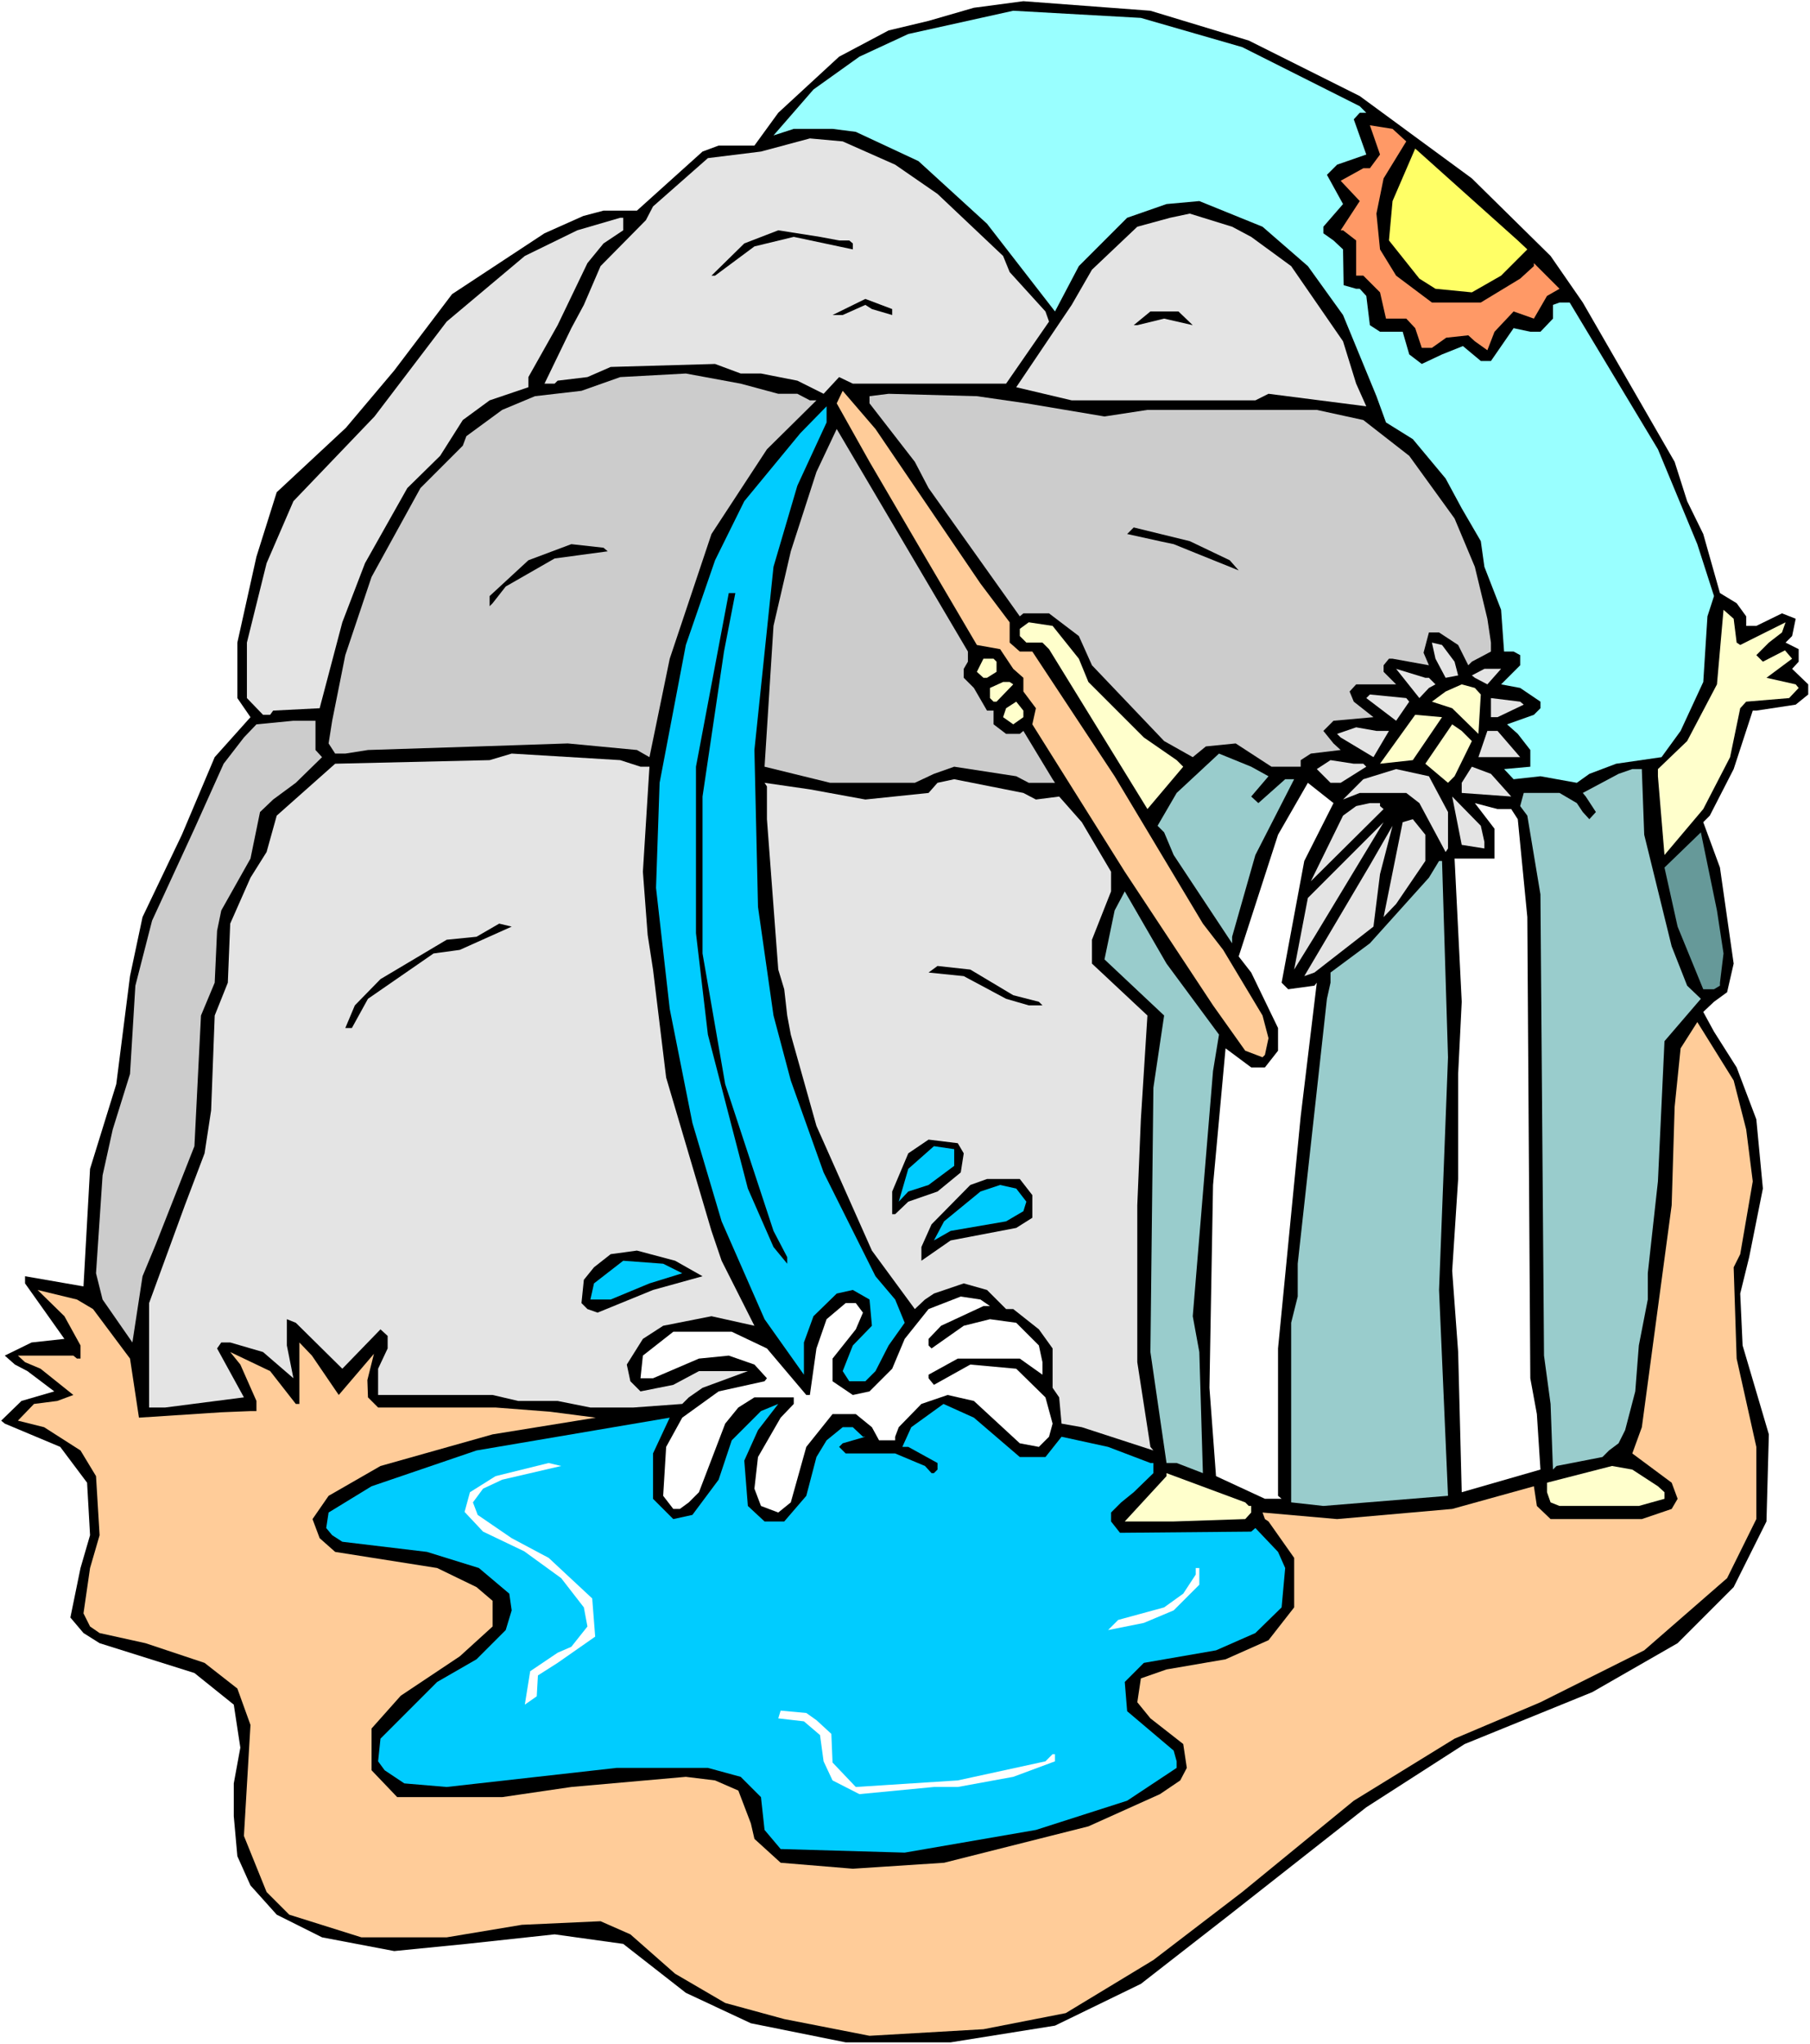
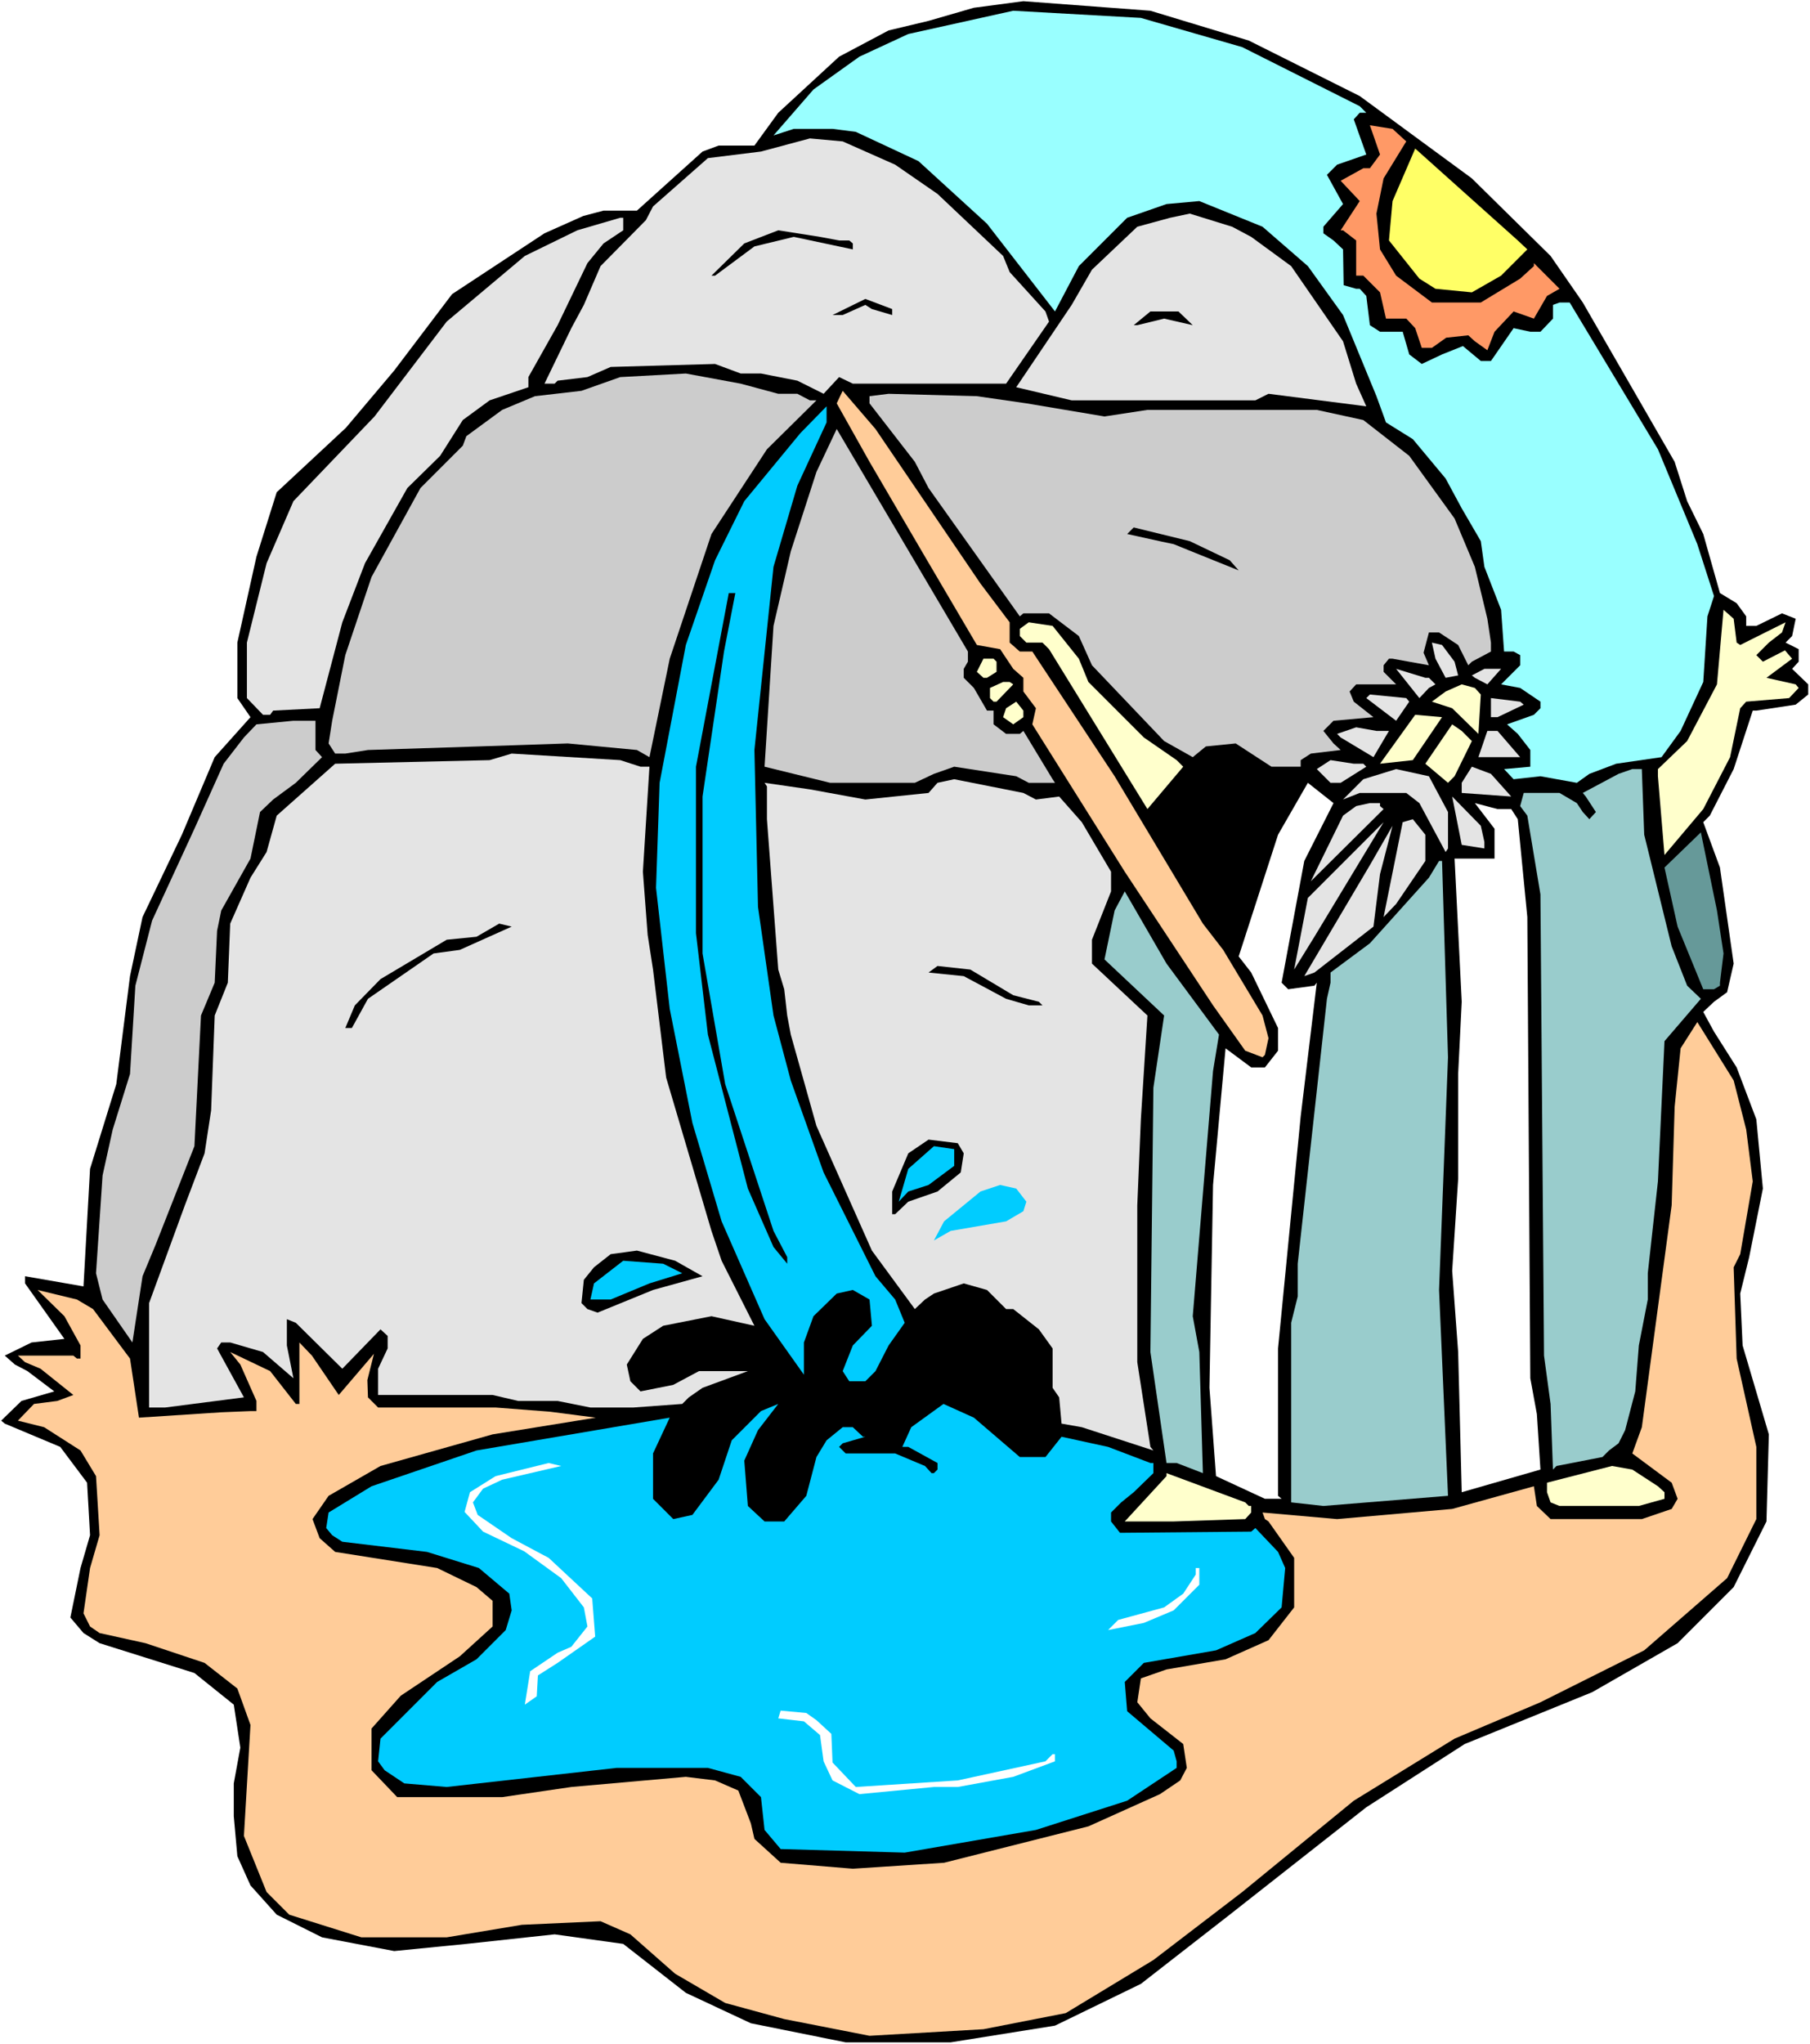
<svg xmlns="http://www.w3.org/2000/svg" xmlns:ns1="http://sodipodi.sourceforge.net/DTD/sodipodi-0.dtd" xmlns:ns2="http://www.inkscape.org/namespaces/inkscape" version="1.0" width="129.766mm" height="146.49mm" id="svg68" ns1:docname="Moses in the Desert 3.wmf">
  <rect width="100%" height="100%" fill="#333333" stroke="none" />
  <ns1:namedview id="namedview68" pagecolor="#ffffff" bordercolor="#000000" borderopacity="0.25" ns2:showpageshadow="2" ns2:pageopacity="0.0" ns2:pagecheckerboard="0" ns2:deskcolor="#d1d1d1" ns2:document-units="mm" />
  <defs id="defs1">
    <pattern id="WMFhbasepattern" patternUnits="userSpaceOnUse" width="6" height="6" x="0" y="0" />
  </defs>
  <path style="fill:#ffffff;fill-opacity:1;fill-rule:evenodd;stroke:none" d="M 0,553.663 H 490.455 V 0 H 0 Z" id="path1" />
  <path style="fill:#000000;fill-opacity:1;fill-rule:evenodd;stroke:none" d="m 338.39,10.989 30.058,15.029 30.381,22.302 21.331,21.009 8.726,12.605 24.886,43.149 3.394,10.666 4.363,8.888 4.525,15.999 4.525,2.747 2.586,3.555 v 2.586 h 2.747 l 6.949,-3.394 3.717,1.454 -0.97,4.687 -1.778,1.778 3.555,1.778 v 3.394 l -1.778,1.939 4.363,4.202 v 2.747 l -3.394,2.747 -10.666,1.616 h -0.97 l -5.171,15.837 -6.464,12.605 -1.778,1.778 4.525,12.282 3.717,26.019 -1.778,7.757 -3.555,2.586 -2.909,2.747 2.909,5.333 6.141,9.696 5.333,14.06 1.778,18.746 -3.717,18.585 -2.424,9.858 0.646,14.06 7.11,24.079 -0.646,23.595 -8.888,17.777 -15.19,15.191 -23.109,13.252 -34.582,14.06 -26.664,17.13 -37.006,29.089 -24.078,18.746 -23.27,11.312 -28.28,4.525 h -28.442 l -25.694,-5.171 -17.614,-8.242 -16.968,-13.252 -18.584,-2.586 -23.917,2.586 -19.554,1.939 -19.554,-3.717 -12.282,-6.141 -7.11,-7.919 -3.555,-7.919 -0.97,-10.828 v -8.888 l 1.778,-9.696 -1.778,-11.636 -10.666,-8.565 -25.694,-8.08 -4.363,-2.747 -3.555,-4.202 2.747,-13.413 2.586,-8.888 -0.808,-14.221 -7.272,-9.696 -15.029,-6.303 -0.97,-0.808 5.494,-5.333 8.888,-2.586 -7.272,-5.495 -3.394,-1.778 -2.747,-2.424 7.272,-3.555 8.888,-0.97 -10.666,-15.029 v -1.939 l 15.837,2.747 1.778,-31.836 7.11,-22.948 3.717,-29.251 3.394,-15.999 10.666,-22.302 8.888,-21.009 9.696,-10.828 -3.555,-5.171 v -15.029 l 5.171,-23.271 5.494,-17.453 18.746,-17.453 13.09,-15.514 15.675,-20.686 25.048,-16.484 10.504,-4.687 5.494,-1.454 h 9.05 l 17.776,-15.999 4.363,-1.616 h 9.696 l 6.464,-8.888 16.483,-15.191 13.413,-7.111 10.827,-2.586 12.282,-3.555 13.413,-1.778 34.421,2.586 z" id="path2" />
  <path style="fill:#99ffff;fill-opacity:1;fill-rule:evenodd;stroke:none" d="m 336.612,12.767 31.835,15.999 1.778,1.778 h -1.778 l -1.616,1.778 3.394,9.535 -7.918,2.747 -2.747,2.747 4.363,7.919 -5.333,6.141 v 1.778 l 2.747,1.939 2.586,2.424 0.162,9.696 3.394,0.97 h 0.97 l 1.778,1.939 0.97,7.919 2.747,1.778 h 6.141 l 1.778,6.141 3.394,2.586 5.494,-2.586 5.656,-2.262 4.848,4.04 h 2.747 l 6.141,-8.888 4.525,0.97 h 2.747 l 3.394,-3.555 v -3.717 l 1.778,-0.646 h 2.747 l 23.917,39.755 10.666,25.695 4.525,14.06 -1.778,5.495 -1.131,17.777 -6.141,13.252 -5.171,7.111 -12.282,1.778 -7.272,2.747 -3.394,2.424 -9.858,-1.778 -7.272,0.808 -2.586,-2.747 7.11,-0.646 v -4.525 l -3.394,-4.363 -2.909,-2.586 7.272,-2.586 1.778,-1.778 v -1.778 l -5.494,-3.717 -5.171,-0.97 5.171,-5.171 v -2.747 l -1.778,-0.97 h -2.586 l -0.808,-11.312 -4.525,-11.636 -0.97,-6.949 -5.171,-8.888 -4.363,-8.08 -8.888,-10.666 -7.272,-4.525 -2.586,-7.111 -9.05,-21.978 -9.534,-13.252 -12.282,-10.666 -17.13,-6.949 -8.888,0.808 -10.666,3.717 -13.09,13.09 -6.464,12.282 -18.422,-23.756 -18.584,-16.969 -16.968,-7.919 -6.302,-0.808 h -10.504 l -5.494,1.778 10.827,-12.444 12.443,-8.888 13.251,-6.141 28.442,-6.303 34.582,1.939 z" id="path3" />
  <path style="fill:#ff9966;fill-opacity:1;fill-rule:evenodd;stroke:none" d="m 381.052,38.301 -6.141,10.02 -1.939,9.535 0.97,9.696 4.363,7.111 9.696,7.272 h 13.251 l 10.666,-6.464 3.717,-3.394 v -0.808 l 6.949,6.949 -3.394,1.939 -3.555,6.141 -5.494,-1.939 -5.171,5.495 -1.939,5.01 -3.394,-2.424 -1.778,-1.616 -5.979,0.646 -3.878,2.747 h -2.747 l -1.778,-5.333 -2.424,-2.586 h -5.494 l -1.616,-7.111 -4.525,-4.525 h -1.939 V 65.127 l -3.555,-2.747 h -0.646 l 5.171,-7.919 -5.171,-5.495 6.141,-3.394 h 1.778 l 2.747,-3.717 -2.747,-7.919 6.141,0.97 z" id="path4" />
  <path style="fill:#e4e4e4;fill-opacity:1;fill-rule:evenodd;stroke:none" d="m 242.561,44.603 11.474,7.919 17.776,16.807 1.778,4.363 9.696,10.666 0.97,2.747 -11.635,16.807 h -41.531 l -3.717,-1.778 -4.202,4.525 -7.11,-3.555 -9.858,-1.939 h -5.494 l -6.949,-2.586 -28.28,0.808 -6.302,2.747 -8.08,0.97 -0.808,0.808 h -2.747 l 7.272,-15.029 3.394,-6.303 4.525,-10.504 12.282,-12.444 1.939,-3.717 14.867,-13.09 14.382,-1.778 13.251,-3.555 8.888,0.808 z" id="path5" />
  <path style="fill:#ffff66;fill-opacity:1;fill-rule:evenodd;stroke:none" d="m 413.857,67.551 -7.11,7.111 -7.918,4.525 -9.858,-0.97 -4.363,-2.747 -8.242,-10.343 0.97,-10.666 6.141,-14.221 27.795,24.887 z" id="path6" />
  <path style="fill:#e4e4e4;fill-opacity:1;fill-rule:evenodd;stroke:none" d="m 339.036,64.158 10.827,7.919 14.059,20.362 3.555,11.474 2.747,6.141 -26.502,-3.394 -3.555,1.778 h -49.773 l -15.029,-3.555 15.029,-22.302 5.494,-9.535 12.282,-11.636 8.888,-2.424 5.333,-1.131 11.474,3.555 z" id="path7" />
  <path style="fill:#e4e4e4;fill-opacity:1;fill-rule:evenodd;stroke:none" d="m 168.872,62.38 -5.333,3.555 -4.363,5.333 -8.08,16.807 -7.918,14.06 v 2.747 l -10.504,3.555 -7.272,5.333 -6.141,9.696 -8.888,8.727 -11.474,20.362 -6.141,15.999 -6.141,23.271 -12.605,0.646 -0.808,1.131 h -1.939 l -4.363,-4.525 v -15.029 l 5.333,-21.494 7.272,-16.807 21.978,-22.948 19.554,-25.695 21.17,-17.777 14.221,-6.949 11.635,-3.394 h 0.808 z" id="path8" />
  <path style="fill:#000000;fill-opacity:1;fill-rule:evenodd;stroke:none" d="m 227.371,65.127 h 2.747 l 0.97,0.808 v 1.616 l -15.998,-3.394 -10.666,2.586 -10.666,7.919 h -0.97 l 8.888,-8.727 9.211,-3.555 11.312,1.778 z" id="path9" />
  <path style="fill:#000000;fill-opacity:1;fill-rule:evenodd;stroke:none" d="m 241.753,85.328 -5.494,-1.616 -1.778,-1.131 -6.141,2.747 h -2.747 l 8.888,-4.363 7.272,2.747 z" id="path10" />
  <path style="fill:#000000;fill-opacity:1;fill-rule:evenodd;stroke:none" d="m 323.2,88.075 -7.757,-1.778 -7.272,1.778 h -0.97 l 4.525,-3.717 h 7.595 z" id="path11" />
  <path style="fill:#cccccc;fill-opacity:1;fill-rule:evenodd;stroke:none" d="m 210.888,106.66 h 5.171 l 3.394,1.778 h 1.778 l -13.413,13.252 -15.029,22.948 -11.312,33.776 -5.494,26.665 -3.394,-1.939 -18.746,-1.778 -24.078,0.808 -30.058,0.97 -6.141,0.97 h -2.747 l -1.778,-2.747 0.97,-6.141 3.555,-17.777 7.11,-21.17 13.251,-24.079 11.474,-11.474 0.97,-2.586 9.696,-7.111 8.888,-3.717 12.605,-1.454 10.504,-3.717 17.776,-0.97 14.867,2.747 z" id="path12" />
  <path style="fill:#ffcc99;fill-opacity:1;fill-rule:evenodd;stroke:none" d="m 265.67,158.051 7.918,10.504 v 5.495 l 2.747,2.424 h 3.394 l 22.301,33.776 23.917,39.917 5.494,7.111 10.666,17.777 1.616,6.141 -0.97,4.525 -0.646,0.646 -4.686,-1.778 -8.726,-12.282 -23.917,-36.2 -25.048,-39.917 0.97,-4.363 -3.394,-4.525 v -3.717 l -2.747,-2.424 -3.555,-5.333 -6.302,-1.131 -14.059,-23.918 -15.029,-25.695 -8.888,-15.837 1.616,-3.394 8.888,10.343 z" id="path13" />
  <path style="fill:#cccccc;fill-opacity:1;fill-rule:evenodd;stroke:none" d="m 278.113,109.246 21.17,3.555 11.635,-1.778 h 45.894 l 12.605,2.747 12.443,9.696 12.282,16.969 5.494,13.09 3.394,14.06 0.97,6.464 v 2.424 l -5.171,2.747 -0.97,0.97 -2.747,-5.495 -5.171,-3.394 h -2.747 l -1.454,5.495 1.454,3.394 -9.858,-1.778 h -0.97 l -1.454,1.778 v 1.778 l 3.394,3.394 h -10.827 l -1.778,1.939 1.131,2.747 5.333,4.202 -10.827,0.97 -2.747,2.747 2.747,3.394 1.939,1.778 -8.08,0.97 -2.747,1.778 v 1.778 h -7.918 l -9.696,-6.303 -8.08,0.808 -3.555,2.909 -7.757,-4.363 -19.554,-20.524 -3.555,-7.919 -8.08,-6.141 h -6.949 l -0.97,0.808 -24.725,-34.745 -3.717,-7.111 -12.282,-15.837 v -1.939 l 5.171,-0.646 23.917,0.646 z" id="path14" />
  <path style="fill:#00ccff;fill-opacity:1;fill-rule:evenodd;stroke:none" d="m 216.059,131.548 -6.464,21.978 -5.171,49.613 0.97,42.502 4.202,29.412 4.686,17.615 8.888,24.887 14.059,28.12 5.333,6.303 2.586,6.303 -4.363,6.141 -3.555,6.949 -2.747,2.747 h -4.363 l -1.778,-2.747 2.747,-6.949 5.171,-5.333 -0.646,-7.111 -4.525,-2.586 -4.363,0.97 -6.302,6.141 -2.586,7.111 v 8.727 l -10.666,-15.029 -11.635,-26.503 -7.918,-26.665 -6.141,-30.867 -3.717,-32.806 0.97,-28.443 7.11,-37.331 7.918,-22.948 7.918,-15.999 15.19,-18.423 7.11,-7.272 v 4.363 z" id="path15" />
  <path style="fill:#cccccc;fill-opacity:1;fill-rule:evenodd;stroke:none" d="m 262.276,179.221 -1.131,1.939 v 2.424 l 2.747,2.747 3.555,6.141 h 1.778 v 3.717 l 3.394,2.586 h 3.717 l 0.97,-0.808 7.918,13.09 0.646,0.97 h -7.11 l -3.394,-1.778 -16.806,-2.586 -5.494,1.939 -5.171,2.424 h -22.947 l -17.776,-4.363 2.424,-38.139 4.686,-20.201 6.949,-21.494 5.494,-11.636 35.552,60.279 z" id="path16" />
  <path style="fill:#000000;fill-opacity:1;fill-rule:evenodd;stroke:none" d="m 333.219,151.748 2.424,2.747 -11.635,-4.687 -5.979,-2.424 -3.07,-0.646 -9.534,-2.101 1.778,-1.778 15.19,3.717 z" id="path17" />
-   <path style="fill:#000000;fill-opacity:1;fill-rule:evenodd;stroke:none" d="m 164.67,149.324 -14.382,1.939 -13.251,7.596 -3.555,4.525 -0.808,0.808 v -2.747 l 10.504,-9.696 11.635,-4.363 8.726,0.97 z" id="path18" />
  <path style="fill:#000000;fill-opacity:1;fill-rule:evenodd;stroke:none" d="m 196.182,176.474 -5.818,39.27 v 42.502 l 6.141,35.392 13.09,39.755 3.717,7.111 v 1.778 l -3.717,-4.525 -6.949,-15.837 -10.827,-41.694 -3.232,-27.473 v -45.088 l 8.888,-47.027 h 1.778 z" id="path19" />
  <path style="fill:#ffffcc;fill-opacity:1;fill-rule:evenodd;stroke:none" d="m 470.579,174.05 0.97,0.646 12.282,-6.141 -0.97,2.747 -3.555,2.747 -3.394,3.394 1.778,1.778 5.979,-3.071 1.939,2.262 -6.949,5.171 7.918,1.778 0.808,0.97 -2.586,2.747 -11.635,0.97 -1.616,1.778 -2.747,13.252 -7.272,14.06 -10.504,12.444 -1.778,-21.332 v -1.939 l 7.918,-7.596 8.08,-15.353 1.778,-20.201 2.747,2.424 z" id="path20" />
  <path style="fill:#ffffcc;fill-opacity:1;fill-rule:evenodd;stroke:none" d="m 292.334,178.413 2.586,6.303 15.029,15.029 8.888,6.141 1.778,1.778 -9.696,11.474 -26.664,-43.311 -1.778,-1.778 h -4.363 l -1.778,-1.778 v -1.939 l 2.424,-1.778 6.464,0.97 z" id="path21" />
  <path style="fill:#e4e4e4;fill-opacity:1;fill-rule:evenodd;stroke:none" d="m 394.142,179.221 0.97,3.717 -3.394,0.646 -2.747,-5.171 -0.97,-4.363 2.747,0.646 z" id="path22" />
  <path style="fill:#ffffcc;fill-opacity:1;fill-rule:evenodd;stroke:none" d="m 270.033,179.221 v 2.747 l -2.586,1.616 h -0.97 l -1.778,-1.616 1.778,-3.555 h 2.747 z" id="path23" />
  <path style="fill:#e4e4e4;fill-opacity:1;fill-rule:evenodd;stroke:none" d="m 387.193,183.585 1.778,1.778 -1.778,0.97 -2.586,2.747 -6.302,-7.919 7.918,2.424 z" id="path24" />
  <path style="fill:#e4e4e4;fill-opacity:1;fill-rule:evenodd;stroke:none" d="m 403.03,185.362 -3.394,-1.778 -0.808,-0.646 3.394,-1.778 h 4.525 z" id="path25" />
  <path style="fill:#ffffcc;fill-opacity:1;fill-rule:evenodd;stroke:none" d="m 274.558,185.362 -4.525,4.687 h -0.808 l -0.97,-0.97 v -2.747 l 3.555,-1.616 h 1.778 z" id="path26" />
  <path style="fill:#ffffcc;fill-opacity:1;fill-rule:evenodd;stroke:none" d="m 401.252,188.11 -0.646,10.666 -7.11,-6.949 -5.494,-1.778 3.717,-2.747 4.363,-1.939 3.555,0.97 z" id="path27" />
  <path style="fill:#e4e4e4;fill-opacity:1;fill-rule:evenodd;stroke:none" d="m 381.86,190.049 -3.555,5.171 -8.08,-6.141 0.97,-0.97 9.858,0.97 z" id="path28" />
  <path style="fill:#e4e4e4;fill-opacity:1;fill-rule:evenodd;stroke:none" d="m 412.888,190.857 -7.11,3.394 h -1.778 v -5.171 l 7.918,0.97 z" id="path29" />
  <path style="fill:#ffffcc;fill-opacity:1;fill-rule:evenodd;stroke:none" d="m 277.305,194.251 -2.747,1.939 -2.747,-1.939 0.808,-2.424 2.747,-1.778 1.939,2.424 z" id="path30" />
  <path style="fill:#ffffcc;fill-opacity:1;fill-rule:evenodd;stroke:none" d="m 382.83,205.886 -8.888,0.97 9.534,-13.252 7.272,0.646 z" id="path31" />
  <path style="fill:#cccccc;fill-opacity:1;fill-rule:evenodd;stroke:none" d="m 85.486,203.139 1.778,1.939 -7.11,6.949 -6.141,4.525 -3.555,3.394 -2.586,12.605 -7.918,14.06 -1.131,5.495 -0.646,14.06 -3.717,8.888 -1.778,35.392 -10.504,26.665 -3.555,8.565 -2.747,17.938 -8.08,-11.636 -1.778,-7.111 1.778,-26.503 2.747,-12.444 4.686,-15.029 1.454,-23.918 4.525,-17.615 11.474,-24.887 7.918,-17.615 5.494,-7.111 3.394,-3.555 10.019,-0.97 h 5.979 z" id="path32" />
  <path style="fill:#ffffcc;fill-opacity:1;fill-rule:evenodd;stroke:none" d="m 398.828,200.715 -4.686,9.535 -1.778,1.778 -6.141,-5.171 7.272,-10.666 2.586,1.778 z" id="path33" />
  <path style="fill:#e4e4e4;fill-opacity:1;fill-rule:evenodd;stroke:none" d="m 376.366,197.968 -4.202,7.111 -8.888,-5.333 -0.97,-0.97 5.171,-1.778 5.494,0.97 z" id="path34" />
  <path style="fill:#e4e4e4;fill-opacity:1;fill-rule:evenodd;stroke:none" d="m 411.918,205.078 h -11.312 l 2.424,-7.111 h 2.747 z" id="path35" />
  <path style="fill:#e4e4e4;fill-opacity:1;fill-rule:evenodd;stroke:none" d="m 173.558,207.664 h 2.424 l -1.778,28.443 1.293,17.13 1.454,9.373 3.555,29.251 12.282,41.533 2.747,8.08 8.888,17.615 -11.635,-2.586 -13.09,2.586 -5.494,3.555 -4.363,6.949 0.97,4.525 2.747,2.747 8.888,-1.778 6.949,-3.717 h 13.251 l -12.282,4.525 -3.717,2.586 -1.778,1.778 -13.251,0.97 h -11.635 l -8.888,-1.778 h -10.666 l -6.949,-1.616 h -31.027 v -7.111 l 2.586,-5.495 v -3.394 l -1.939,-1.778 -10.342,10.666 -12.605,-12.444 -2.424,-0.97 v 7.111 l 1.778,8.888 -8.242,-7.111 -8.888,-2.586 h -2.424 l -1.131,1.616 7.272,13.252 -21.331,2.747 h -4.363 v -28.281 l 9.696,-26.503 5.333,-14.06 1.778,-11.636 0.97,-25.695 3.555,-8.888 0.646,-15.999 5.494,-12.444 4.363,-6.949 2.747,-9.858 15.837,-14.06 41.854,-0.97 5.979,-1.778 29.411,1.778 z" id="path36" />
-   <path style="fill:#99cccc;fill-opacity:1;fill-rule:evenodd;stroke:none" d="m 343.723,210.25 -4.686,5.495 1.939,1.778 7.272,-6.464 h 2.424 l -10.504,20.524 -6.302,22.14 v 1.778 l -15.837,-23.918 -2.586,-6.141 -1.778,-1.778 5.171,-8.888 11.474,-10.666 8.726,3.555 z" id="path37" />
  <path style="fill:#e4e4e4;fill-opacity:1;fill-rule:evenodd;stroke:none" d="m 369.417,206.856 0.808,0.808 -6.949,4.363 h -2.747 l -3.717,-3.717 3.717,-2.424 6.302,0.97 z" id="path38" />
  <path style="fill:#e4e4e4;fill-opacity:1;fill-rule:evenodd;stroke:none" d="m 409.494,215.744 -13.413,-0.97 v -2.747 l 2.747,-4.363 5.171,1.939 z" id="path39" />
  <path style="fill:#e4e4e4;fill-opacity:1;fill-rule:evenodd;stroke:none" d="m 392.364,219.946 v 9.858 l -0.646,0.97 -7.11,-13.252 -3.555,-2.747 h -12.605 l -4.525,1.778 5.494,-5.495 8.888,-2.747 8.888,1.939 z" id="path40" />
  <path style="fill:#99cccc;fill-opacity:1;fill-rule:evenodd;stroke:none" d="m 445.531,226.087 7.434,30.22 4.202,10.666 3.717,3.555 -9.858,11.474 -1.778,37.977 -2.747,24.887 v 7.111 l -2.424,12.444 -0.97,12.444 -2.747,10.504 -1.778,3.555 -2.586,1.939 -1.778,1.778 -12.443,2.424 -0.97,0.97 -0.646,-17.777 -1.778,-13.09 -0.97,-124.922 -3.555,-21.332 -1.939,-2.586 0.97,-3.555 h 9.696 l 4.686,2.747 1.616,2.424 1.778,1.939 1.778,-1.939 -2.747,-4.202 -0.808,-0.97 9.696,-5.171 3.717,-1.293 h 2.586 z" id="path41" />
  <path style="fill:#e4e4e4;fill-opacity:1;fill-rule:evenodd;stroke:none" d="m 280.699,216.553 6.302,-0.808 6.141,6.949 7.918,13.413 v 5.333 l -5.171,13.09 v 6.464 l 15.029,14.06 -1.778,28.12 -0.97,23.271 v 42.502 l 3.555,22.948 0.808,0.97 -19.392,-6.303 -5.494,-0.97 -0.646,-7.111 -1.778,-2.586 v -10.666 l -3.717,-5.171 -6.949,-5.495 h -1.939 l -5.171,-5.171 -6.302,-1.778 -8.08,2.747 -2.424,1.616 -2.747,2.586 -11.635,-15.837 -15.029,-33.776 -6.949,-24.726 -0.97,-5.171 -0.808,-7.111 -1.616,-5.333 -3.07,-40.725 v -8.888 l -0.646,-0.97 12.282,1.778 15.029,2.747 17.13,-1.778 2.424,-2.747 4.525,-0.97 18.746,3.717 z" id="path42" />
  <path style="fill:#ffffff;fill-opacity:1;fill-rule:evenodd;stroke:none" d="m 353.419,233.198 -6.141,32.968 1.778,1.778 7.11,-0.97 0.646,-0.808 -4.363,36.2 -6.141,62.865 v 39.917 l 0.97,0.808 h -4.525 l -13.251,-6.141 -1.778,-23.918 0.97,-54.946 3.394,-37.008 6.949,5.171 h 3.717 l 3.555,-4.525 v -6.141 l -7.272,-15.029 -3.394,-4.363 10.666,-32.968 8.08,-14.06 6.949,5.495 z" id="path43" />
  <path style="fill:#e4e4e4;fill-opacity:1;fill-rule:evenodd;stroke:none" d="m 402.222,228.027 v 1.778 l -6.141,-0.97 -2.586,-13.09 7.757,7.919 z" id="path44" />
  <path style="fill:#e4e4e4;fill-opacity:1;fill-rule:evenodd;stroke:none" d="m 373.942,218.33 0.97,0.808 -19.715,19.554 8.726,-17.777 3.555,-2.586 3.717,-0.808 h 2.747 z" id="path45" />
  <path style="fill:#ffffff;fill-opacity:1;fill-rule:evenodd;stroke:none" d="m 409.494,219.138 1.778,2.747 2.586,26.503 0.808,124.922 1.778,9.696 0.97,15.029 -21.331,6.141 -0.97,-37.977 -1.616,-21.978 1.616,-24.887 v -28.443 l 0.97,-19.554 -1.939,-38.786 h 10.827 v -8.08 l -5.333,-6.949 6.141,1.616 z" id="path46" />
  <path style="fill:#e4e4e4;fill-opacity:1;fill-rule:evenodd;stroke:none" d="m 386.224,233.198 -7.918,11.636 -3.394,3.555 5.171,-25.695 2.747,-0.808 3.394,4.202 z" id="path47" />
  <path style="fill:#e4e4e4;fill-opacity:1;fill-rule:evenodd;stroke:none" d="m 350.672,262.61 3.717,-19.393 20.523,-20.524 -18.746,31.028 z" id="path48" />
  <path style="fill:#e4e4e4;fill-opacity:1;fill-rule:evenodd;stroke:none" d="m 372.164,250.975 -15.998,12.444 -2.747,0.97 17.776,-30.059 6.141,-10.666 -3.394,13.09 z" id="path49" />
  <path style="fill:#669999;fill-opacity:1;fill-rule:evenodd;stroke:none" d="m 467.023,258.247 -0.97,7.919 v 0.808 l -1.616,0.97 h -2.909 l -6.949,-16.969 -3.555,-15.999 9.858,-9.535 4.363,21.17 z" id="path50" />
  <path style="fill:#99cccc;fill-opacity:1;fill-rule:evenodd;stroke:none" d="m 392.364,286.366 -2.424,63.026 2.424,55.754 -33.774,2.747 -8.726,-0.97 v -48.644 l 1.778,-7.111 v -8.888 l 7.918,-71.753 0.97,-4.363 v -2.747 l 10.666,-7.919 15.998,-17.777 2.747,-4.525 h 0.808 z" id="path51" />
  <path style="fill:#99cccc;fill-opacity:1;fill-rule:evenodd;stroke:none" d="m 330.31,280.225 -1.616,9.858 -5.494,66.42 1.778,9.696 0.97,32.806 -7.11,-2.747 h -2.747 L 311.726,366.2 l 0.808,-71.592 2.909,-19.554 -16.16,-15.191 2.747,-13.252 2.747,-5.171 11.312,19.554 z" id="path52" />
  <path style="fill:#000000;fill-opacity:1;fill-rule:evenodd;stroke:none" d="m 124.593,257.277 -7.11,0.97 -17.776,12.282 -4.363,7.919 h -1.778 l 2.586,-6.141 6.949,-7.111 17.938,-10.666 8.08,-0.808 6.141,-3.555 3.394,0.808 z" id="path53" />
  <path style="fill:#000000;fill-opacity:1;fill-rule:evenodd;stroke:none" d="m 274.558,269.559 6.949,1.778 0.97,0.97 h -3.717 l -6.141,-1.778 -11.474,-6.141 -9.534,-0.97 2.424,-1.778 8.888,0.97 z" id="path54" />
  <path style="fill:#ffcc99;fill-opacity:1;fill-rule:evenodd;stroke:none" d="m 473.164,305.921 1.778,14.06 -3.394,19.716 -1.778,3.555 0.808,24.726 5.333,23.918 v 19.554 l -7.918,15.999 -22.462,19.554 -28.118,14.06 -23.27,9.858 -27.31,16.807 -30.219,24.726 -24.078,18.423 -23.755,14.383 -22.301,4.363 -30.866,1.778 -23.109,-4.525 -15.998,-4.363 -13.574,-7.919 -12.12,-10.666 -8.08,-3.555 -21.331,0.97 -20.362,3.394 H 97.929 l -19.554,-6.141 -6.141,-6.141 -6.141,-15.191 1.778,-30.059 -3.555,-9.858 -8.888,-6.949 -15.998,-5.333 -12.443,-2.747 -2.586,-1.778 -1.778,-3.555 1.778,-12.282 2.586,-8.888 -0.97,-15.999 -4.202,-6.949 -9.858,-6.303 -7.11,-1.778 4.363,-4.525 6.302,-0.808 4.363,-1.616 -8.888,-7.111 -4.202,-1.778 -1.939,-1.778 H 19.877 l 0.97,0.808 h 0.97 v -3.555 l -4.363,-7.919 -7.272,-7.111 10.666,2.586 4.363,2.586 10.019,13.413 2.424,15.999 22.301,-1.454 7.918,-0.323 h 1.616 v -2.747 l -4.363,-9.858 -2.747,-3.394 10.827,5.171 6.949,8.888 h 0.97 v -16.645 l 3.394,3.555 7.272,10.666 9.534,-11.151 -1.778,7.111 0.162,4.687 2.747,2.747 h 31.835 l 14.706,1.131 12.443,1.616 -27.957,4.525 -30.381,8.565 -14.059,8.08 -4.363,6.303 1.939,5.171 4.202,3.717 27.634,4.363 10.666,5.171 4.363,3.717 v 6.949 l -8.888,8.08 -15.998,10.666 -7.918,8.888 v 11.312 l 6.949,7.272 h 28.442 l 18.746,-2.747 31.027,-2.747 7.918,0.97 6.302,2.747 3.394,8.888 0.97,4.202 7.11,6.464 19.554,1.616 24.725,-1.616 39.107,-9.858 19.392,-8.727 5.494,-3.717 1.778,-3.394 -0.97,-6.464 -8.888,-6.949 -3.555,-4.363 0.97,-6.464 6.949,-2.424 15.998,-2.747 11.635,-5.171 6.949,-8.888 v -13.413 l -6.949,-9.858 -0.97,-0.646 -0.646,-1.778 20.2,1.778 31.189,-2.747 22.139,-6.141 0.808,5.333 3.717,3.555 h 24.725 l 8.08,-2.747 1.616,-2.747 -1.616,-4.363 -10.666,-7.919 2.586,-7.111 8.08,-60.118 0.808,-26.665 1.616,-15.837 4.525,-7.111 9.858,15.837 z" id="path55" />
  <path style="fill:#000000;fill-opacity:1;fill-rule:evenodd;stroke:none" d="m 261.145,312.385 -0.808,5.171 -6.302,5.171 -7.918,2.747 -3.555,3.394 h -0.808 v -6.141 l 4.363,-10.343 5.494,-3.717 7.918,0.97 z" id="path56" />
  <path style="fill:#00ccff;fill-opacity:1;fill-rule:evenodd;stroke:none" d="m 258.56,315.779 -6.949,5.171 -5.494,1.778 -2.586,2.747 2.586,-8.888 6.949,-6.141 5.494,0.808 z" id="path57" />
-   <path style="fill:#000000;fill-opacity:1;fill-rule:evenodd;stroke:none" d="m 279.729,323.698 v 6.141 l -4.363,2.747 -17.776,3.394 -7.918,5.495 v -3.717 l 2.747,-6.141 10.504,-10.666 4.525,-1.616 h 8.888 z" id="path58" />
  <path style="fill:#00ccff;fill-opacity:1;fill-rule:evenodd;stroke:none" d="m 278.113,325.475 -0.808,2.586 -4.686,2.747 -15.029,2.586 -4.525,2.586 2.747,-5.171 9.858,-8.08 5.333,-1.778 4.363,0.97 z" id="path59" />
  <path style="fill:#000000;fill-opacity:1;fill-rule:evenodd;stroke:none" d="m 190.365,345.676 -13.413,3.717 -15.029,6.141 -2.747,-0.97 -1.616,-1.616 0.646,-6.303 2.747,-3.394 4.525,-3.555 7.11,-0.97 10.342,2.747 z" id="path60" />
  <path style="fill:#00ccff;fill-opacity:1;fill-rule:evenodd;stroke:none" d="m 184.87,344.868 -8.888,2.747 -10.504,4.363 h -5.494 l 0.97,-4.363 7.918,-6.141 10.827,0.808 z" id="path61" />
-   <path style="fill:#ffffff;fill-opacity:1;fill-rule:evenodd;stroke:none" d="m 268.256,353.756 h -1.778 l -11.474,5.333 -3.394,3.555 v 1.778 l 0.808,0.808 8.726,-6.141 7.11,-1.778 7.11,0.97 6.141,6.141 0.97,4.525 v 3.394 l -6.141,-4.363 h -16.806 l -7.918,4.363 v 0.97 l 1.454,1.778 9.858,-5.495 12.443,1.131 7.918,7.757 1.939,7.111 -0.97,3.555 -2.747,2.747 -5.171,-0.97 -12.443,-11.474 -7.11,-1.616 -7.11,2.424 -6.141,6.303 -0.97,2.586 v 0.97 h -4.363 l -1.939,-3.555 -4.363,-3.555 h -6.302 l -7.11,8.888 -4.202,15.029 -3.394,2.747 -4.686,-1.778 -1.778,-4.687 0.97,-8.565 6.141,-10.666 3.555,-3.717 v -1.778 h -10.666 l -4.363,2.747 -3.555,4.363 -7.11,18.585 -2.747,2.747 -2.424,1.778 h -1.778 l -2.747,-3.555 0.808,-13.252 4.363,-7.919 9.858,-7.111 12.443,-2.747 0.646,-0.808 -3.394,-3.717 -6.949,-2.424 -8.08,0.808 -12.443,5.333 h -3.394 l 0.646,-6.141 8.242,-6.464 h 15.837 l 9.534,4.525 10.666,12.605 h 0.97 l 1.778,-12.605 2.747,-7.919 5.171,-4.363 h 2.747 l 1.939,2.586 -1.939,4.525 -6.302,7.919 v 6.141 l 5.494,3.717 4.525,-0.97 6.141,-6.141 3.394,-8.08 6.464,-8.08 8.726,-3.394 5.333,0.808 z" id="path62" />
  <path style="fill:#00ccff;fill-opacity:1;fill-rule:evenodd;stroke:none" d="m 201.677,395.612 0.97,12.282 4.525,4.202 h 5.333 l 5.979,-6.949 2.747,-10.504 2.747,-4.525 4.363,-3.555 h 2.747 l 2.747,2.586 h 0.646 l -6.141,1.778 -0.97,0.97 1.778,1.778 h 13.413 l 8.08,3.394 1.778,1.939 h 0.646 l 0.97,-0.97 v -1.778 l -7.918,-4.363 h -1.616 l 2.424,-5.333 8.726,-6.303 8.242,3.717 12.443,10.666 h 6.949 l 4.363,-5.495 12.605,2.747 11.474,4.363 h 0.808 v 2.747 l -5.333,5.171 -3.394,2.747 -2.747,2.747 v 2.424 l 2.424,3.071 35.552,-0.323 1.131,-0.97 6.141,6.464 1.939,4.363 -0.97,10.666 -7.11,6.949 -10.666,4.687 -19.554,3.394 -5.171,5.171 0.646,7.919 12.605,10.666 0.808,2.909 v 1.778 l -13.413,8.888 -24.725,7.919 -35.552,6.141 -33.613,-0.97 -4.363,-5.171 -0.97,-8.888 -5.494,-5.495 -8.888,-2.424 h -24.725 l -46.056,5.171 -11.474,-0.97 -5.333,-3.555 -1.778,-2.424 0.646,-6.141 15.352,-15.353 10.666,-6.141 7.918,-7.919 1.616,-5.333 -0.646,-4.525 -8.242,-6.949 -14.059,-4.363 -22.947,-2.747 -2.747,-1.778 -1.616,-1.939 0.646,-4.202 11.635,-7.111 28.442,-9.696 52.358,-8.888 -4.525,9.696 v 12.282 l 5.494,5.495 5.171,-1.131 7.11,-9.535 3.555,-10.666 7.918,-7.919 4.686,-1.939 -5.494,7.111 z" id="path63" />
  <path style="fill:#ffffff;fill-opacity:1;fill-rule:evenodd;stroke:none" d="m 136.067,400.784 -5.171,2.424 -2.747,3.717 1.293,3.394 9.211,6.303 10.019,5.333 11.797,10.989 0.808,10.343 -10.181,7.111 -5.333,3.394 -0.323,5.656 -3.232,2.262 1.454,-9.05 7.434,-5.01 3.717,-1.616 4.363,-5.495 -0.97,-5.171 -6.141,-7.919 -10.019,-7.272 -11.15,-5.333 -5.01,-5.333 1.454,-5.333 6.949,-4.363 14.382,-3.555 3.394,0.808 z" id="path64" />
  <path style="fill:#ffffcc;fill-opacity:1;fill-rule:evenodd;stroke:none" d="m 449.247,402.561 1.778,1.616 v 1.778 l -6.949,1.939 h -21.493 l -2.424,-0.97 -0.97,-2.747 v -2.586 l 17.614,-4.525 5.494,0.97 z" id="path65" />
  <path style="fill:#ffffcc;fill-opacity:1;fill-rule:evenodd;stroke:none" d="m 338.39,407.894 h 0.646 v 1.778 l -1.616,1.778 -19.392,0.646 h -13.251 l 11.312,-12.282 v -0.808 l 21.331,7.919 z" id="path66" />
  <path style="fill:#ffffff;fill-opacity:1;fill-rule:evenodd;stroke:none" d="m 324.977,429.226 -6.949,6.949 -8.08,3.394 -9.696,1.939 2.747,-2.747 12.443,-3.394 5.171,-3.717 3.394,-5.171 v -1.778 h 0.97 z" id="path67" />
  <path style="fill:#ffffff;fill-opacity:1;fill-rule:evenodd;stroke:none" d="m 221.23,465.911 4.04,3.717 0.323,7.757 6.302,6.626 27.634,-1.778 23.755,-5.171 1.939,-1.939 h 0.646 v 1.939 l -11.312,4.202 -15.029,2.747 h -6.464 l -20.2,1.939 -7.272,-3.717 -2.424,-5.171 -0.97,-7.111 -4.363,-3.717 -6.949,-0.808 0.646,-2.101 6.949,0.646 z" id="path68" />
</svg>